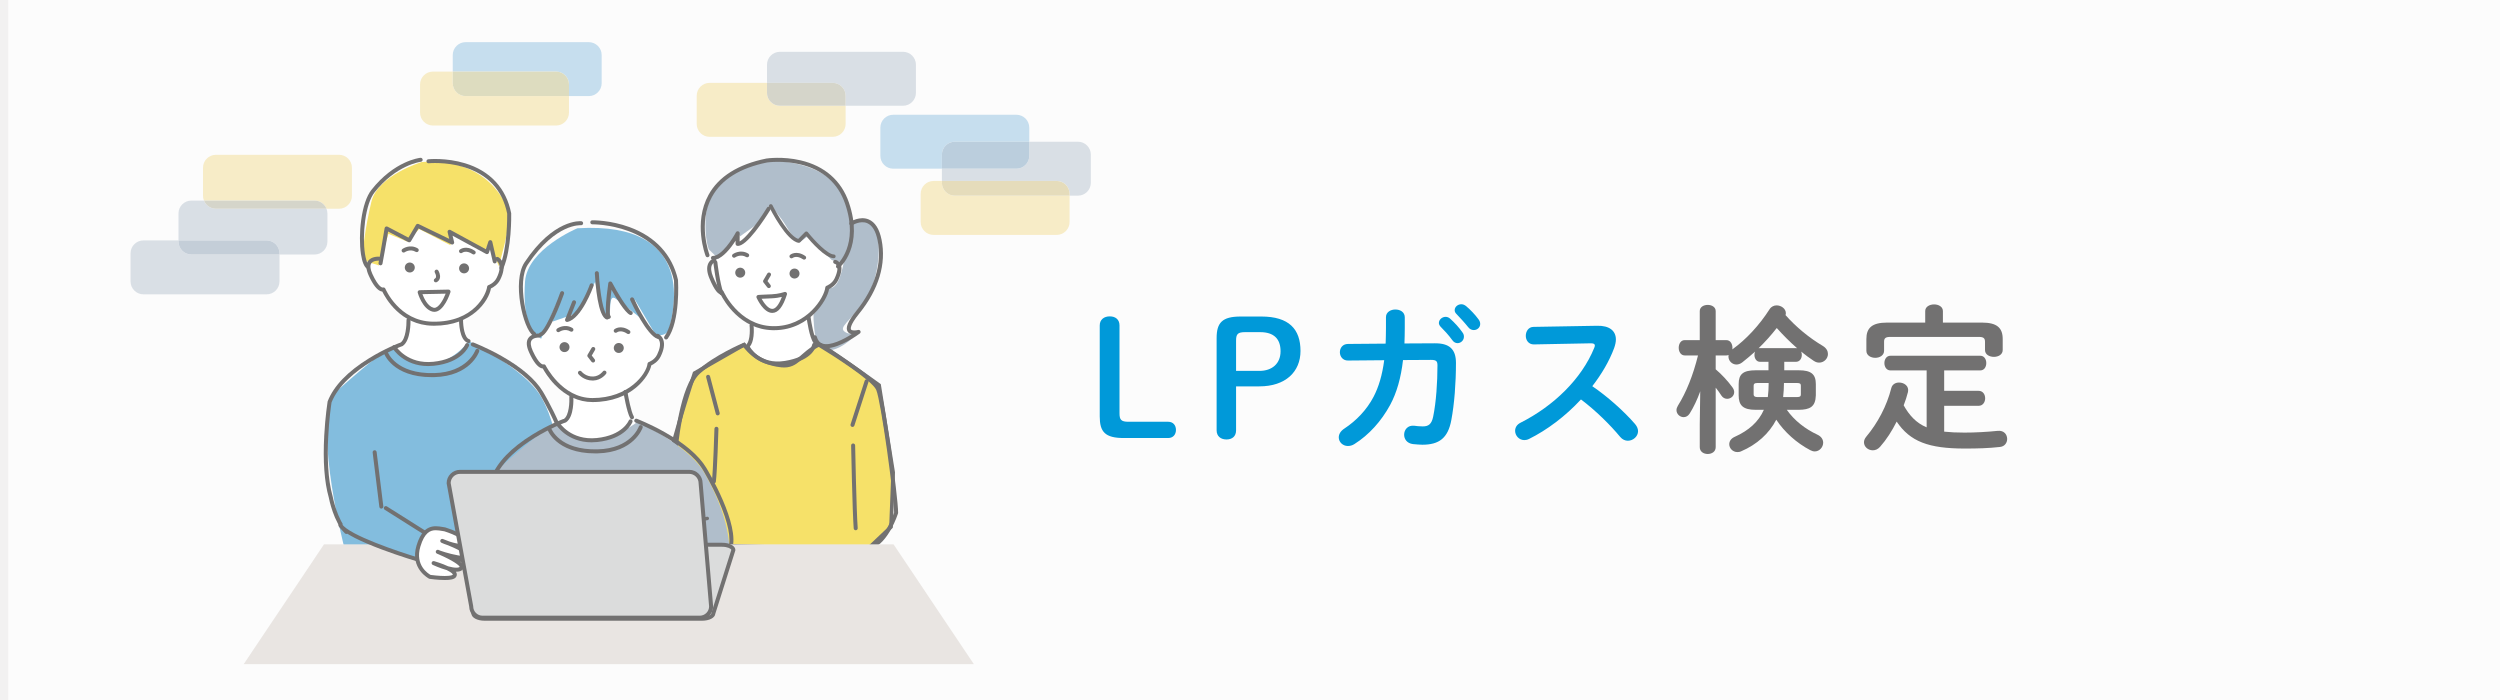
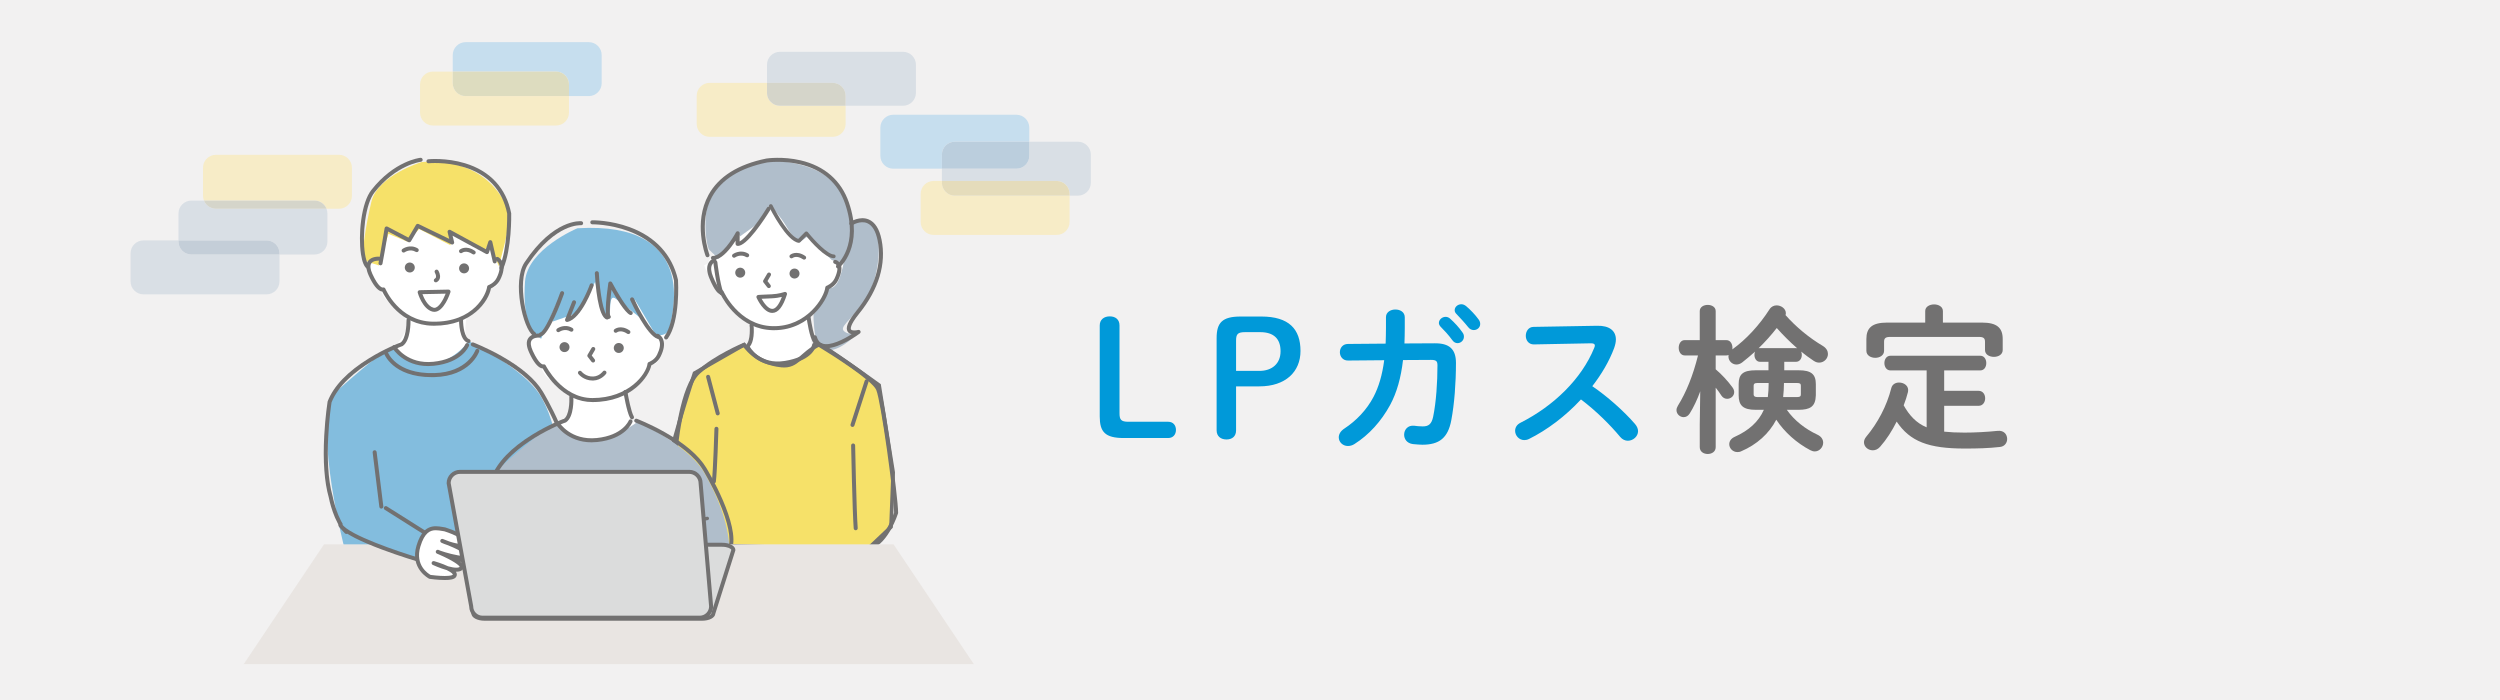
<svg xmlns="http://www.w3.org/2000/svg" width="400" height="112" version="1.1" viewBox="0 0 400 112">
  <defs>
    <style>
      .cls-1 {
        fill: #0099d9;
      }

      .cls-1, .cls-2, .cls-3, .cls-4, .cls-5, .cls-6, .cls-7, .cls-8, .cls-9, .cls-10, .cls-11, .cls-12, .cls-13, .cls-14, .cls-15, .cls-16, .cls-17, .cls-18 {
        stroke-width: 0px;
      }

      .cls-2 {
        fill: #dddcbf;
      }

      .cls-3 {
        opacity: .8;
      }

      .cls-3, .cls-17 {
        fill: #fff;
      }

      .cls-4 {
        fill: #b0becb;
      }

      .cls-5 {
        fill: #c4ced8;
      }

      .cls-6 {
        fill: #f7ecc7;
      }

      .cls-7 {
        fill: #d5d5ca;
      }

      .cls-8 {
        fill: #83bdde;
      }

      .cls-9 {
        fill: #c6deee;
      }

      .cls-10 {
        fill: #dbdcdc;
      }

      .cls-19 {
        stroke: #727171;
        stroke-miterlimit: 10;
        stroke-width: .586px;
      }

      .cls-19, .cls-16 {
        fill: #f6e169;
      }

      .cls-11 {
        fill: #f2f1f1;
      }

      .cls-12 {
        fill: #e5dcbb;
      }

      .cls-13 {
        fill: #bbcedd;
      }

      .cls-14 {
        fill: #727171;
      }

      .cls-15 {
        fill: #d9dfe5;
      }

      .cls-18 {
        fill: #e9e5e2;
      }
    </style>
  </defs>
  <g id="_レイヤー_2" data-name="レイヤー 2">
    <rect class="cls-11" x="-548.679" y="-50" width="1000" height="1052" />
  </g>
  <g id="_レイヤー_1" data-name="レイヤー 1">
-     <rect class="cls-3" x="1.321" width="400" height="112" />
    <g>
      <path class="cls-1" d="M186.904,67.482c.816,0,1.25.587,1.25,1.301s-.434,1.301-1.25,1.301h-7.093c-3.011,0-3.853-.995-3.853-3.444v-14.568c0-.944.688-1.454,1.607-1.454s1.557.51,1.557,1.454v14.058c0,1.021.255,1.352,1.429,1.352h6.353Z" />
      <path class="cls-1" d="M201.803,50.644c4.439,0,6.276,2.016,6.276,5.511,0,3.317-2.373,5.664-6.582,5.664h-3.726v7.042c0,.944-.612,1.454-1.53,1.454s-1.582-.51-1.582-1.454v-14.772c0-2.449.893-3.444,3.827-3.444h3.316ZM201.497,59.344c2.066,0,3.393-1.199,3.393-3.138,0-1.99-1.071-3.062-3.266-3.062h-2.424c-1.173,0-1.429.332-1.429,1.352v4.847h3.726Z" />
      <path class="cls-1" d="M229.56,54.93c2.321-.025,3.394.918,3.394,3.138,0,3.24-.256,6.557-.74,9.134-.536,2.908-1.965,3.954-4.644,3.954-.28,0-1.046-.051-1.505-.102-.97-.127-1.403-.816-1.403-1.505,0-.791.587-1.556,1.633-1.429.357.051.816.103,1.353.103.893,0,1.403-.332,1.658-1.557.484-2.347.688-5.536.688-8.215,0-.664-.204-.868-1.021-.868l-4.49.026c-.331,2.857-.995,5.204-2.066,7.194-1.403,2.577-3.368,4.771-5.715,6.25-.357.23-.714.306-1.046.306-.816,0-1.454-.638-1.454-1.377,0-.485.255-.995.918-1.429,1.862-1.225,3.547-2.959,4.644-5.052.842-1.607,1.403-3.521,1.709-5.868l-5.766.051c-.867.025-1.326-.663-1.326-1.327s.434-1.327,1.301-1.327l6.021-.051c.025-.791.051-1.633.051-2.5v-1.735c0-.816.766-1.225,1.505-1.225.766,0,1.505.408,1.505,1.25v1.709c0,.868-.025,1.684-.051,2.475l4.848-.026ZM230.223,51.664c0-.51.511-.969,1.071-.969.23,0,.485.076.715.28.688.612,1.454,1.429,1.99,2.22.179.229.229.459.229.689,0,.561-.485,1.021-1.021,1.021-.307,0-.612-.153-.842-.485-.612-.842-1.302-1.582-1.889-2.168-.178-.204-.255-.408-.255-.587ZM232.749,49.623c0-.51.484-.944,1.071-.944.255,0,.51.102.766.306.663.561,1.429,1.352,1.964,2.092.204.255.281.51.281.765,0,.561-.485.969-1.021.969-.307,0-.638-.127-.894-.459-.587-.74-1.301-1.505-1.888-2.118-.204-.204-.28-.408-.28-.612Z" />
      <path class="cls-1" d="M255.531,52.124c1.99-.051,3.011.816,3.011,2.194,0,.408-.103.868-.281,1.378-.79,2.118-2.015,4.184-3.495,6.097,2.373,1.607,5.026,3.955,6.838,6.047.331.383.484.791.484,1.148,0,.842-.791,1.531-1.633,1.531-.408,0-.867-.179-1.225-.612-1.581-1.914-3.929-4.235-6.276-5.996-2.475,2.679-5.434,4.898-8.316,6.327-.256.127-.511.179-.74.179-.867,0-1.479-.74-1.479-1.48,0-.51.255-.995.867-1.301,5.307-2.679,9.771-7.016,11.787-11.966.076-.153.102-.306.102-.408,0-.229-.204-.332-.638-.332l-9.133.179c-.843,0-1.276-.689-1.276-1.377,0-.715.434-1.429,1.25-1.429l10.154-.179Z" />
      <path class="cls-14" d="M282.956,57.89h-1.353c-.587,0-.893-.561-.893-1.097,0-.179.025-.383.102-.536-.688.612-1.377,1.199-2.066,1.735-.306.23-.612.332-.918.332-.689,0-1.276-.586-1.276-1.275,0-.077,0-.179.026-.255-.128.051-.229.076-.357.076h-1.71v2.22c.919.766,1.939,1.862,2.68,2.883.204.281.28.536.28.766,0,.638-.562,1.071-1.122,1.071-.332,0-.689-.153-.919-.51-.28-.434-.587-.867-.919-1.275v9.516c0,.74-.638,1.097-1.275,1.097s-1.275-.357-1.275-1.097v-3.674l.076-5.256c-.459,1.276-1.046,2.526-1.684,3.546-.255.408-.612.587-.97.587-.587,0-1.147-.485-1.147-1.123,0-.229.076-.459.229-.714,1.326-2.118,2.424-4.847,3.215-8.037h-2.118c-.638,0-.969-.612-.969-1.225s.331-1.225.943-1.225h2.424v-4.643c0-.664.638-.995,1.275-.995s1.275.332,1.275.995v4.643h1.71c.638,0,.97.612.97,1.225,0,.077,0,.179-.025.255l.076-.051c2.117-1.531,4.209-3.75,5.894-6.378.28-.434.714-.612,1.122-.612.74,0,1.48.536,1.48,1.25,0,.102-.026.204-.052.306,1.685,1.914,3.802,3.648,5.996,4.95.561.357.79.816.79,1.275,0,.714-.611,1.378-1.402,1.378-.281,0-.562-.077-.868-.281-.663-.434-1.352-.944-2.015-1.48.076.153.102.332.102.536,0,.536-.307,1.097-.944,1.097h-1.862v1.353h2.322c1.989,0,2.729.638,2.729,2.219v1.786c-.051,1.888-.995,2.296-2.729,2.322h-1.914c1.199,1.709,2.935,3.062,4.898,3.979.664.307.919.816.919,1.276,0,.714-.587,1.403-1.353,1.403-.229,0-.459-.077-.714-.204-2.144-1.123-4.134-2.883-5.435-4.873-1.174,2.245-3.112,3.98-5.613,5.051-.203.103-.408.128-.611.128-.74,0-1.302-.612-1.302-1.25,0-.459.255-.919.894-1.199,2.219-.995,3.801-2.398,4.643-4.312h-1.301c-2.041,0-2.73-.715-2.73-2.322v-1.786c0-1.582.689-2.219,2.73-2.219h2.041v-1.353ZM282.853,63.528c.077-.664.128-1.353.128-2.016v-.229h-1.837c-.408,0-.562.127-.562.434v1.377c0,.332.256.434.562.434h1.709ZM287.344,55.696c.077,0,.128,0,.204.025-1.173-1.021-2.245-2.092-3.266-3.24-.893,1.148-1.862,2.22-2.908,3.24.076-.025.153-.025.229-.025h5.74ZM285.431,61.359c0,.714-.051,1.454-.128,2.169h2.271c.435,0,.562-.128.562-.434v-1.377c0-.306-.127-.434-.562-.434h-2.143v.076Z" />
      <path class="cls-14" d="M311.069,69.064c.944.102,2.016.153,3.24.153,1.658,0,3.598-.102,5.332-.281.995-.102,1.506.587,1.506,1.301,0,.587-.383,1.199-1.148,1.276-1.786.204-3.598.255-5.639.255-5.791,0-8.751-1.123-10.894-4.312-.74,1.479-1.633,2.883-2.653,4.031-.357.408-.766.561-1.174.561-.74,0-1.403-.561-1.403-1.276,0-.28.103-.586.357-.893,1.837-2.194,3.291-4.924,4.006-7.756.152-.638.688-.918,1.25-.918.816,0,1.633.561,1.429,1.505-.179.714-.408,1.429-.689,2.143.868,1.557,1.99,2.832,3.674,3.521v-9.108h-5.791c-.638,0-.97-.587-.97-1.174s.332-1.173.97-1.173h14.363c.664,0,.97.586.97,1.173s-.306,1.174-.97,1.174h-5.766v3.266h5.511c.688,0,1.046.587,1.046,1.199,0,.586-.357,1.199-1.046,1.199h-5.511v4.133ZM308.033,49.777c0-.714.715-1.072,1.429-1.072.689,0,1.403.357,1.403,1.072v1.837h6.251c2.398,0,3.316.842,3.316,2.627v1.761c0,.74-.715,1.097-1.403,1.097-.714,0-1.429-.357-1.429-1.097v-1.327c0-.536-.229-.766-.943-.766h-14.262c-.715,0-.944.23-.944.766v1.454c0,.74-.714,1.123-1.403,1.123-.714,0-1.429-.383-1.429-1.123v-1.888c0-1.786.919-2.627,3.316-2.627h6.098v-1.837Z" />
    </g>
    <g>
      <path class="cls-17" d="M79.032,33.485c-1.194-.539-4.038-1.765-7.156-2.501-.825-1.152-1.95-.986-2.266-.429-3.568-.488-7.069,0-8.545,3.154,0,0-1.151,3.9-1.071,7.641.01.466-1.099.806-.66,2.052.273.774,1.401,2.571,1.613,3.15.613,1.684,1.931,2.307,3.519,3.432.173.417.286.794.489,1.298,0,0,1.407,1.871-4.585,6.813,0,0,7.3,5.484,9.74,4.863,2.44-.622,9.489-5.295,7.182-5.955-2.235-.639-2.79-3.455-2.79-3.455,0,0-.228-1.824.364-3.404,1.175-.754,1.946-1.583,2.203-2.057l1.527-2.105s1.003.44,1.625-1.915c.618-2.356,1.638-9.309-1.19-10.582Z" />
      <path class="cls-16" d="M67.484,25.921s-7.052,2.133-8.059,6.341c-1.008,4.208-1.56,8.457-1.264,9.109.296.652,2.389.907,2.389,1.144s1.6-5.097,1.6-5.097l3.022,1.245,1.897-2.015,5.036,2.608-.237-2.193,5.631,3.142.77-1.304,1.541,3.674s2.015-7.052,1.659-8.415c-.355-1.363-3.259-9.008-13.987-8.237Z" />
      <path class="cls-14" d="M69.453,52.113c-.081,0-.162,0-.243-.002-5.125-.087-7.539-4.419-8.044-5.459-.067-.005-.142-.02-.225-.047-.624-.209-1.277-1.052-1.941-2.506-.459-1.003-.499-1.787-.12-2.332.546-.784,1.729-.703,1.779-.699.177.013.309.168.296.345-.013.177-.17.309-.344.296-.241-.017-.928.026-1.206.427-.236.34-.174.926.178,1.696.983,2.155,1.597,2.181,1.656,2.18.073-.03.154-.032.229-.005.086.031.155.096.189.18.021.052,2.197,5.191,7.563,5.282,6.645.117,8.595-4.448,8.721-5.583.014-.125.099-.23.218-.269.008-.003.891-.311,1.313-1.177,1.054-2.15-.008-2.705-.053-2.728-.157-.078-.225-.268-.15-.427.075-.158.262-.228.421-.155.054.025.533.259.767.914.253.708.116,1.609-.408,2.678-.414.85-1.15,1.269-1.498,1.428-.358,2.02-2.989,5.964-9.099,5.964Z" />
      <path class="cls-14" d="M60.881,42.452c-.025,0-.05-.003-.075-.009-.172-.041-.279-.215-.237-.387.14-.584.962-5.508.97-5.558.017-.102.082-.189.174-.235.092-.046.201-.045.292.003l3.345,1.755,1.208-2.048c.085-.144.266-.199.416-.126l4.9,2.37-.256-1.058c-.03-.123.016-.253.117-.33.101-.077.238-.088.349-.027l5.649,3.076.412-1.236c.046-.136.176-.226.32-.219.144.007.265.108.298.249l.711,3.082c.04.173-.068.345-.241.385-.172.041-.345-.068-.385-.241l-.454-1.969-.172.517c-.03.09-.099.162-.187.197-.088.035-.188.029-.271-.017l-5.35-2.913.245,1.015c.029.121-.014.247-.11.325-.097.078-.23.093-.341.039l-5.245-2.537-1.213,2.057c-.087.147-.274.201-.426.121l-3.223-1.691c-.207,1.236-.785,4.659-.906,5.164-.035.147-.167.246-.312.246Z" />
      <path class="cls-14" d="M58.897,43.057c-.062,0-.126-.018-.181-.056-.447-.306-.769-1.082-.957-2.306-.236-1.535-.225-3.576.028-5.458.29-2.154.866-3.87,1.622-4.832,3.662-4.662,7.693-5.14,7.863-5.158.174-.019.334.109.353.285.019.176-.109.334-.285.353-.038.004-3.942.481-7.426,4.917-.687.874-1.216,2.479-1.491,4.521-.246,1.825-.257,3.797-.03,5.275.224,1.457.581,1.802.685,1.874.146.1.184.3.084.446-.062.091-.163.14-.265.14Z" />
      <path class="cls-14" d="M80.227,43.191c-.043,0-.086-.009-.128-.027-.163-.071-.237-.26-.167-.422,1.271-2.929,1.224-8.122,1.218-8.549-.767-3.791-3.103-6.302-6.943-7.461-2.898-.875-5.596-.613-5.623-.61-.176.018-.334-.11-.352-.287-.018-.176.11-.334.287-.352.115-.012,2.854-.278,5.874.634,4.036,1.219,6.593,3.978,7.393,7.979.004.019.006.037.006.056.005.23.105,5.677-1.271,8.846-.053.121-.171.193-.295.193Z" />
      <path class="cls-14" d="M69.733,45.178c-.113,0-.223-.06-.281-.166-.086-.155-.03-.351.125-.436.097-.054.154-.122.179-.214.068-.252-.107-.625-.174-.736-.091-.152-.042-.349.109-.44.151-.092.348-.044.44.107.041.067.394.671.246,1.233-.069.262-.238.473-.489.612-.049.027-.103.04-.155.04Z" />
      <path class="cls-8" d="M63.233,55.456s2.425,3.46,6.131,2.748c3.706-.712,5.606-3.633,5.606-3.633,0,0,9.066,4.426,11.639,8.973,4.779,8.443,3.239,24.637,3.239,24.637l-34.79-.699s-4.666-17.97-1.822-24.321c0,0,9.308-8.492,9.997-7.706Z" />
      <path class="cls-14" d="M64.259,55.41c-.102,0-.203-.049-.265-.139-.1-.146-.063-.346.083-.446.844-.58.982-2.801.963-3.608-.004-.177.136-.324.314-.328.173-.009.324.136.328.314.008.332.037,3.273-1.241,4.151-.056.038-.119.056-.182.056Z" />
      <path class="cls-14" d="M74.97,54.892c-.032,0-.065-.005-.098-.015-1.42-.454-1.43-3.416-1.427-3.752.002-.177.148-.323.324-.318.177.002.32.147.318.324-.01,1.087.247,2.899.981,3.134.169.054.262.235.208.404-.044.136-.17.223-.306.223Z" />
      <path class="cls-14" d="M68.498,58.57c-3.904,0-5.637-2.735-5.714-2.86-.093-.151-.046-.349.105-.442.151-.093.348-.046.441.105.077.124,1.88,2.934,6.001,2.512,4.118-.421,5.071-2.694,5.11-2.79.066-.164.252-.245.416-.18.164.065.246.249.182.414-.043.111-1.109,2.732-5.643,3.195-.311.032-.611.047-.899.047Z" />
      <path class="cls-14" d="M69.078,60.343c-6.284,0-7.633-3.742-7.688-3.904-.057-.168.032-.35.2-.407.167-.057.349.032.407.199.052.149,1.34,3.626,7.49,3.465,5.299-.139,6.565-3.631,6.577-3.666.058-.168.24-.257.408-.199.168.058.257.241.199.408-.056.161-1.428,3.948-7.167,4.099-.144.004-.287.006-.426.006Z" />
      <path class="cls-14" d="M90.659,75.952c-.037,0-.074-.006-.11-.02-.167-.061-.252-.245-.191-.412.537-1.47.015-4.094-1.511-7.589-1.171-2.683-2.528-4.938-2.542-4.96-2.681-4.444-10.689-7.534-10.77-7.564-.166-.063-.249-.248-.186-.414.063-.166.248-.249.414-.186.021.008,2.091.801,4.471,2.148,3.216,1.82,5.443,3.732,6.62,5.684.226.374,5.527,9.212,4.106,13.101-.048.13-.171.211-.302.211Z" />
      <path class="cls-14" d="M55.414,85.428c-.082,0-.164-.031-.227-.094-1.797-1.797-2.529-5.449-2.587-5.752-.699-2.454-.942-5.777-.724-9.878.162-3.05.535-5.418.539-5.442.004-.023.01-.045.018-.067.959-2.449,3.188-4.766,6.628-6.885,2.543-1.567,4.843-2.439,4.866-2.448.166-.062.351.022.413.188.062.166-.022.351-.187.413-.089.034-8.917,3.409-11.109,8.934-.095.623-1.401,9.496.178,15.023l.007.029c.007.037.718,3.736,2.413,5.432.125.125.125.329,0,.454-.063.063-.145.094-.227.094Z" />
      <path class="cls-4" d="M134.968,35.735s3.71-1.534,4.908.306c1.2,1.84,1.025,8.358-1.428,11.922-2.451,3.565-4.517,4.436-3.141,5.211,1.172.661,1.994-.646,1.071.928,0,0-3.701,3.574-5.425.999-1.724-2.575-.807-18.003,4.014-19.367Z" />
      <path class="cls-17" d="M133.703,34.397c-1.15-.628-3.891-2.067-6.944-3.04-.735-1.211-1.278-2.079-1.278-2.079-.266.439-.606.936-.999,1.468-3.505-.747-7.008-.515-8.712,2.503,0,0-1.446,3.8-1.651,7.536-.02.376-.752.624-.855,1.374-.208.123-.385.207-.516.235-.407.089,1.877,3.669,2.948,4.563.807,2.068,2.759,3.848,4.706,4.975.139.203-.655.245-.587.457,0,0,1.734,3.173-2.265,3.871,0,0,4.54,4.712,7.02,4.279,2.481-.434,8.919-2.603,6.667-3.438l-1.356-1.928-.489-4.263c.611-.448,1.033-.879,1.225-1.175l.529-.971c.65-.905,1.097-1.766,1.401-2.573l.046-.085s.857.214,1.487-1.067c1.077-2.185,2.344-9.156-.379-10.643Z" />
      <path class="cls-4" d="M122.486,25.608s-8.465,1.794-9.293,6.787c-.827,4.994.219,7.508.219,7.508l1.556,1.517,3.333-3.879.108.276,2.734-1.957,2.023-3.028s1.669,1.676,2.715,3.501c1.135,1.981,2.05,2.437,2.05,2.437l1.293-.956,3.841,3.775s2.109,1.027,2.607-.675c.495-1.702,4.143-14.793-13.187-15.306Z" />
      <path class="cls-14" d="M119.1,55.98c-.148,0-.281-.103-.313-.253-.038-.173.072-.344.245-.382,1.014-.221.987-2.468.898-3.238-.02-.176.106-.335.282-.356.176-.02.336.106.356.282.004.035.097.861-.002,1.743-.181,1.604-.86,2.08-1.397,2.197-.023.005-.046.007-.069.007Z" />
      <path class="cls-14" d="M130.444,55.047c-.095,0-.19-.042-.253-.123-.69-.881-1.085-3.74-1.128-4.064-.023-.176.1-.337.276-.36.174-.023.337.1.36.276.11.83.503,3.122.997,3.752.109.14.085.341-.055.451-.059.046-.129.068-.198.068Z" />
      <path class="cls-14" d="M123.846,52.831c-.076,0-.153,0-.23-.003-5.189-.12-7.79-4.676-8.327-5.74l-.026-.004c-.324-.064-.858-.397-1.756-2.542-.411-.982-.472-1.791-.182-2.403.296-.623.852-.794.876-.801.17-.05.349.047.399.217.05.169-.045.346-.213.398-.019.006-.322.112-.488.474-.199.434-.13,1.08.2,1.867.737,1.761,1.153,2.089,1.261,2.148.055-.022.116-.028.177-.016.104.02.192.09.234.188.024.054,2.43,5.448,7.859,5.573,5.471.121,8.275-4.654,8.417-6.19.012-.125.095-.232.213-.273.008-.003.885-.328,1.29-1.202.572-1.228.466-1.793.351-2.021-.119-.237-.326-.283-.335-.284-.171-.035-.286-.202-.254-.374.032-.172.192-.287.364-.259.052.009.519.098.786.605.312.589.2,1.466-.33,2.604-.399.859-1.129,1.293-1.472,1.457-.173.982-1.002,2.57-2.356,3.905-1.248,1.23-3.372,2.676-6.458,2.676Z" />
      <path class="cls-19" d="M115.966,87.291s-8.461-9.461-9.178-10.896c-.719-1.436,4.334-16.694,4.334-16.694l7.931-4.536s1.754,2.914,6.018,3.323c2.551.243,2.98-1.835,6.006-3.36.373-.187,9.581,6.498,9.581,6.498l2.247,13.965-.346,8.721-3.902,3.696-22.691-.719Z" />
      <path class="cls-14" d="M124.444,58.484c-1.695,0-2.896-.609-3.651-1.182-1.008-.765-1.451-1.621-1.469-1.657-.08-.158-.018-.351.141-.432.157-.08.351-.018.432.14.066.129,1.625,3.052,5.685,2.394,4.072-.66,4.36-2.583,4.362-2.603.022-.176.181-.301.359-.279.176.022.301.183.279.359-.012.098-.355,2.42-4.897,3.156-.439.071-.852.103-1.239.103Z" />
      <path class="cls-14" d="M133.402,41.316h-.005c-1.375-.021-3.657-2.635-4.4-3.532l-.965.978c-.066.067-.16.099-.252.087-1.918-.249-4.439-5.186-4.721-5.748-.074-.148-.014-.329.134-.403.148-.074.328-.014.403.134.701,1.4,2.76,4.995,4.123,5.392l1.085-1.1c.06-.061.145-.093.23-.089.086.005.165.045.219.113,1.093,1.371,3.187,3.553,4.153,3.568.166.003.298.139.296.305-.003.164-.137.296-.3.296Z" />
      <path class="cls-14" d="M114.076,41.587c-.177,0-.321-.143-.321-.321,0-.177.143-.321.321-.321,1.375-.002,3.115-2.723,3.669-3.772.069-.131.219-.197.363-.161.144.036.244.166.242.314l-.013,1.312c.773-.382,2.495-2.352,4.389-5.424.093-.151.291-.198.442-.105.151.093.198.291.105.442-.875,1.42-3.847,6.031-5.314,5.785-.156-.026-.269-.162-.267-.32l.005-.506c-.194.3-.426.638-.686.979-1.065,1.391-2.051,2.097-2.932,2.098h0Z" />
      <path class="cls-14" d="M134.08,42.953c-.091,0-.182-.039-.246-.114-.114-.135-.097-.338.038-.452.148-.126,3.614-3.178,1.346-9.78-1.147-3.338-3.585-5.465-7.246-6.323-2.762-.648-5.221-.29-5.246-.287-4.319.876-7.286,2.726-8.803,5.496-2.311,4.219-.441,9.181-.422,9.231.064.165-.018.351-.184.415-.166.064-.351-.018-.415-.184-.083-.214-1.995-5.293.458-9.771,1.612-2.943,4.726-4.901,9.255-5.819.12-.019,2.604-.382,5.484.289,3.846.896,6.517,3.228,7.726,6.744,2.417,7.038-1.376,10.342-1.539,10.479-.06.051-.134.076-.207.076Z" />
      <path class="cls-14" d="M132.211,55.708c-.29,0-.565-.039-.818-.126-.663-.228-1.108-.746-1.322-1.54-.046-.171.055-.347.227-.394.17-.046.347.055.393.227.157.583.455.943.911,1.1,1.209.416,3.315-.649,4.666-1.503-.254-.056-.489-.175-.638-.405-.402-.619.028-1.67,1.355-3.307,2.995-3.697,4.182-7.604,3.433-11.299-.303-1.492-.865-2.42-1.671-2.759-1.104-.465-2.353.329-2.366.337-.149.096-.347.054-.444-.095-.096-.149-.055-.347.094-.444.062-.04,1.54-.986,2.96-.392,1.016.425,1.707,1.51,2.055,3.225.789,3.889-.443,7.98-3.563,11.831-1.571,1.939-1.372,2.467-1.316,2.553.135.209.741.178,1.127.076.149-.04.304.032.372.17.067.138.027.305-.096.397-.143.108-3.155,2.349-5.359,2.349Z" />
      <path class="cls-14" d="M127.892,43.983c-.121.423-.562.671-.986.554-.425-.12-.672-.563-.554-.987.12-.426.562-.673.986-.551.427.119.674.56.554.985Z" />
      <path class="cls-14" d="M119.208,43.844c-.12.424-.561.672-.988.553-.425-.119-.672-.561-.551-.986.119-.426.562-.673.984-.552.427.12.675.561.555.985Z" />
      <path class="cls-14" d="M117.448,41.239c-.1,0-.198-.047-.261-.134-.103-.144-.07-.345.074-.448.048-.035,1.196-.837,2.452-.085.152.091.202.288.111.44-.091.152-.288.202-.44.111-.899-.538-1.74.05-1.748.056-.057.041-.122.06-.187.06Z" />
      <path class="cls-14" d="M128.662,41.541c-.062,0-.125-.018-.18-.055-1.013-.687-1.624-.238-1.65-.219-.14.106-.341.082-.449-.055-.108-.138-.088-.336.048-.446.039-.032.988-.778,2.412.189.147.1.185.299.085.446-.062.091-.163.141-.266.141Z" />
      <path class="cls-14" d="M123.015,46.096c-.096,0-.191-.043-.254-.124l-.602-.776c-.08-.104-.09-.246-.023-.359l.631-1.075c.09-.153.286-.204.439-.115.153.09.204.286.114.439l-.521.888.469.604c.109.14.083.342-.057.45-.059.045-.128.067-.197.067Z" />
      <path class="cls-14" d="M123.565,50.066h0c-1.38,0-2.402-2.173-2.513-2.421-.043-.096-.037-.206.017-.296.054-.09.148-.148.253-.156.008,0,.79-.057,2.149-.105,1.086-.039,2.016-.36,2.025-.363.115-.04.242-.012.33.073.087.085.119.211.082.327-.629,1.979-1.395,2.941-2.342,2.941ZM121.854,47.803c.373.659,1.058,1.621,1.711,1.621.528,0,1.064-.676,1.532-1.921-.405.097-.977.203-1.605.226-.72.026-1.276.053-1.638.074Z" />
      <path class="cls-14" d="M107.856,74.47h-.027c-.177-.016-.308-.171-.293-.348.304-3.648,1.303-12.395,4.015-14.821,2.793-2.499,7.193-4.355,7.379-4.432.164-.068.352.009.42.172.068.164-.009.352-.172.42-.045.019-4.487,1.893-7.198,4.319-2.611,2.336-3.571,11.609-3.803,14.396-.014.168-.154.294-.32.294Z" />
      <path class="cls-14" d="M115.435,47.241c-.13,0-.251-.079-.3-.207-.606-1.596-.981-4.886-.997-5.025-.02-.176.107-.335.283-.355.178-.019.335.107.355.283.004.033.382,3.349.959,4.869.063.166-.02.351-.186.414-.038.014-.076.021-.114.021Z" />
      <path class="cls-14" d="M139.375,87.818c-.132,0-.255-.082-.302-.212-.06-.167.027-.351.193-.411,2.253-.811,3.633-4.717,3.792-5.19-.028-2.505-2.065-17.708-2.858-19.611-.625-1.5-7.007-5.573-9.413-7.016-.152-.091-.201-.288-.11-.44.091-.152.288-.202.44-.11.022.013,2.219,1.333,4.486,2.871,4.651,3.156,5.056,4.129,5.189,4.449.539,1.295,1.487,7.821,1.764,9.791.568,4.035,1.144,8.806,1.144,10.118,0,.033-.005.066-.015.097-.061.191-1.517,4.679-4.202,5.646-.036.013-.073.019-.109.019Z" />
      <path class="cls-17" d="M104.694,45.789c-1.194-.539-4.038-1.764-7.156-2.501-.824-1.152-1.432-1.975-1.432-1.975-.235.466-.518.99-.834,1.546-3.568-.488-7.069,0-8.545,3.154,0,0-1.151,3.9-1.071,7.641.01.466-1.099.806-.66,2.052.273.774,1.401,2.571,1.613,3.15.613,1.684,1.837,2.222,3.425,3.347.174.418,1.175.778,1.379,1.281,0,0,.793,4.327-4.197,5.159,0,0,6.023,7.677,8.464,7.056,2.441-.622,10.001-6.56,7.694-7.221-2.235-.64-2.835-2.269-2.835-2.269,0,0-.695-2.266-.103-3.846,1.175-.754,1.947-1.583,2.204-2.057l1.62-2.02s1.003.44,1.625-1.915c.618-2.357,1.638-9.309-1.19-10.583Z" />
      <path class="cls-8" d="M92.388,36.521s-8.001,3.326-8.383,8.523c-.384,5.197.883,7.714.883,7.714l1.685,1.455,2.443-5.581-.594,2.822,4.313-1.491,2.49-4.867s1.356,5.379,1.919,5.707c.887.515-.028-3.731,1.231-3.102.326.163,3.998,3.1,3.998,3.1l-.848-2.941,3.377,5.715s1.921.498,2.267-1.287c.344-1.784,4.791-16.941-14.782-15.766Z" />
      <path class="cls-14" d="M94.784,64.329c-2.191,0-4.279-.967-6.039-2.797-1.034-1.075-1.667-2.14-1.904-2.576-.07-.005-.15-.019-.238-.048-.624-.209-1.277-1.052-1.941-2.506-.459-1.003-.499-1.787-.12-2.332.546-.784,1.729-.703,1.779-.699.177.013.309.168.296.345-.013.177-.169.309-.344.296-.241-.017-.928.027-1.206.428-.236.34-.174.926.178,1.696.983,2.155,1.599,2.183,1.656,2.18.07-.028.147-.032.22-.009.083.027.152.086.191.165.025.052,2.6,5.216,7.473,5.216,5.846,0,8.639-3.88,8.819-5.498.014-.125.099-.23.218-.269.008-.003.892-.311,1.313-1.178.439-.895.57-1.648.38-2.18-.143-.401-.426-.545-.429-.546-.161-.074-.232-.264-.159-.425.074-.161.264-.232.425-.159.054.025.533.259.767.914.253.709.116,1.609-.407,2.678-.415.853-1.156,1.273-1.502,1.43-.354,1.705-3.062,5.875-9.426,5.875Z" />
      <path class="cls-14" d="M86.542,53.811c-.141,0-.27-.094-.309-.236-.047-.171.054-.348.225-.394.605-.165,2.122-3.444,3.181-6.387.06-.167.244-.253.411-.193.167.06.253.244.193.411-.543,1.509-2.409,6.459-3.616,6.789-.028.008-.057.011-.085.011Z" />
      <path class="cls-14" d="M97.143,51.123c-.027,0-.054-.003-.081-.011-1.414-.37-1.804-5.749-1.89-7.389-.009-.177.127-.328.304-.337.174-.013.328.127.337.304.165,3.149.771,6.634,1.411,6.801.172.045.274.22.229.392-.038.144-.168.24-.31.24Z" />
      <path class="cls-14" d="M105.298,54.23c-.032,0-.064-.005-.096-.015-1.708-.532-4.095-5.607-4.362-6.184-.074-.161-.004-.352.157-.426.161-.074.352-.004.426.157.691,1.496,2.752,5.462,3.97,5.841.169.053.264.233.211.402-.043.138-.17.226-.306.226Z" />
      <path class="cls-14" d="M85.454,53.74c-.062,0-.126-.018-.181-.056-1.596-1.092-3.371-8.674-1.347-11.714,4.617-6.931,8.906-6.593,9.086-6.575.176.017.305.175.288.351-.017.176-.174.305-.351.288-.008,0-1.026-.082-2.568.644-1.434.675-3.625,2.202-5.921,5.648-1.799,2.703-.168,9.909,1.176,10.829.146.1.184.3.084.446-.062.091-.163.14-.265.14Z" />
      <path class="cls-14" d="M106.577,54.318c-.065,0-.131-.02-.188-.061-.144-.104-.176-.305-.072-.448,1.83-2.531,1.549-8.498,1.525-8.942-2.105-9.067-12.959-8.981-13.066-8.976h-.006c-.175,0-.318-.14-.321-.315-.003-.177.138-.324.315-.327.118-.001,2.901-.038,5.998,1.101,4.132,1.519,6.798,4.424,7.712,8.4.004.017.006.035.008.052.016.267.382,6.581-1.644,9.383-.063.087-.161.133-.26.133Z" />
      <path class="cls-14" d="M97.407,51.024c-.06,0-.121-.017-.175-.052-.161-.105-.651-.426.098-5.665.02-.138.126-.247.263-.271.137-.024.274.043.339.166.851,1.605,2.453,4.271,3.127,4.595.16.077.227.269.15.428-.077.16-.269.227-.428.15-.816-.392-2.206-2.703-2.943-4.011-.231,1.871-.363,3.752-.21,4.105.112.105.136.278.049.41-.062.094-.164.145-.269.145Z" />
      <path class="cls-14" d="M90.729,51.513c-.093,0-.183-.04-.245-.113-.077-.09-.098-.216-.054-.326l1.121-2.83c.065-.165.252-.246.417-.18.165.065.246.252.18.417l-.822,2.076c1.358-.994,2.616-3.84,3.037-5.016.06-.167.244-.254.41-.194.167.06.254.244.194.41-.077.214-1.904,5.253-4.17,5.75-.023.005-.046.007-.069.007Z" />
      <path class="cls-4" d="M89.383,67.656s2.425,3.46,6.131,2.748c3.706-.712,6.506-2.917,6.506-2.917,0,0,8.165,3.71,10.739,8.257,4.779,8.443,3.89,13.557,3.89,13.557l-39.215-.699s-.312-6.869,1.953-13.24c0,0,9.308-8.492,9.997-7.706Z" />
      <path class="cls-14" d="M90.409,67.61c-.102,0-.203-.049-.265-.139-.1-.146-.063-.346.083-.446.838-.576.909-2.738.866-3.523-.01-.177.126-.328.303-.338.177-.012.328.126.338.302.018.326.141,3.206-1.143,4.088-.056.038-.119.057-.182.057Z" />
      <path class="cls-14" d="M101.12,67.092c-.11,0-.217-.056-.277-.158-.564-.956-1.073-4.041-1.095-4.172-.029-.175.09-.34.265-.369.174-.028.34.09.369.265.14.858.596,3.241,1.014,3.949.09.153.039.35-.113.44-.051.03-.108.045-.163.045Z" />
      <path class="cls-14" d="M94.648,70.771c-3.904,0-5.637-2.735-5.714-2.86-.093-.151-.046-.349.105-.442.151-.093.348-.046.441.104.075.121,1.877,2.934,6.001,2.512,4.147-.424,5.1-2.765,5.109-2.789.064-.166.25-.247.415-.183.165.064.247.25.183.415-.043.111-1.109,2.732-5.643,3.195-.311.032-.611.047-.899.047Z" />
-       <path class="cls-14" d="M95.228,72.543c-6.284,0-7.633-3.741-7.688-3.904-.057-.168.032-.35.2-.407.168-.057.349.032.407.199.052.149,1.337,3.623,7.49,3.465,5.275-.139,6.527-3.523,6.577-3.667.059-.167.241-.255.409-.197.167.058.256.24.198.407-.056.161-1.428,3.948-7.167,4.099-.144.004-.287.006-.426.006Z" />
      <path class="cls-14" d="M116.809,88.152c-.037,0-.074-.006-.11-.02-.167-.061-.252-.245-.191-.412.537-1.469.014-4.093-1.511-7.588-1.171-2.683-2.529-4.937-2.543-4.96-2.679-4.441-10.688-7.533-10.769-7.564-.166-.063-.249-.249-.186-.414s.249-.249.414-.186c.02.008,2.09.801,4.47,2.148,3.215,1.82,5.442,3.732,6.62,5.684.226.374,5.528,9.212,4.107,13.101-.048.13-.17.211-.301.211Z" />
      <path class="cls-4" d="M113.166,82.949l-7.046,1.332.316,3.791s7.255-.063,8.405-.314l-1.675-4.809Z" />
      <path class="cls-14" d="M106.437,88.349c-.144,0-.264-.11-.276-.254l-.316-3.791c-.012-.141.085-.268.224-.295l7.046-1.332c.151-.028.295.07.323.22.028.15-.07.295-.22.323l-6.801,1.286.274,3.286c1.298-.014,7.103-.089,8.091-.305.148-.031.296.062.329.211.033.149-.062.296-.211.329-1.164.254-8.164.318-8.461.32h-.002Z" />
      <path class="cls-14" d="M99.773,55.894c-.12.424-.561.672-.985.554-.426-.121-.673-.563-.554-.988.12-.426.562-.673.986-.551.426.119.673.561.554.984Z" />
      <path class="cls-14" d="M91.09,55.755c-.12.423-.561.672-.988.553-.425-.12-.672-.56-.551-.986.119-.426.562-.672.984-.552.427.12.675.561.556.985Z" />
      <path class="cls-14" d="M89.33,53.149c-.1,0-.198-.046-.261-.134-.103-.144-.07-.345.074-.448.048-.035,1.195-.838,2.452-.086.152.091.202.288.11.44-.091.152-.288.201-.44.11-.899-.539-1.739.05-1.748.056-.057.041-.122.06-.187.06Z" />
      <path class="cls-14" d="M100.544,53.452c-.062,0-.125-.018-.18-.055-1.033-.701-1.64-.226-1.646-.221-.138.112-.34.091-.452-.047-.112-.138-.091-.34.047-.452.04-.032.988-.778,2.412.188.147.1.185.299.085.446-.062.091-.163.141-.266.141Z" />
      <path class="cls-14" d="M75.021,43.157c-.12.424-.561.672-.985.554-.426-.121-.673-.563-.554-.988.12-.426.562-.673.986-.551.426.119.673.561.554.984Z" />
      <path class="cls-14" d="M66.337,43.018c-.12.423-.561.672-.988.553-.425-.12-.672-.56-.551-.986.119-.426.562-.672.984-.552.427.12.675.561.555.985Z" />
      <path class="cls-14" d="M64.578,40.412c-.1,0-.198-.046-.261-.134-.103-.144-.07-.345.074-.448.048-.035,1.195-.839,2.452-.085.152.091.202.288.11.44-.091.152-.288.201-.44.11-.899-.539-1.739.05-1.748.056-.057.041-.122.06-.187.06Z" />
      <path class="cls-14" d="M75.791,40.715c-.062,0-.125-.018-.18-.055-1.033-.701-1.64-.226-1.646-.221-.138.112-.34.091-.452-.047-.112-.138-.091-.34.047-.452.04-.032.988-.779,2.412.188.147.1.185.299.085.446-.062.091-.163.141-.266.141Z" />
      <path class="cls-14" d="M94.897,58.007c-.096,0-.19-.043-.254-.124l-.602-.775c-.081-.104-.09-.246-.024-.359l.63-1.076c.09-.153.286-.204.439-.115.153.09.204.286.115.439l-.52.888.469.603c.109.14.083.342-.057.45-.059.045-.128.067-.197.067Z" />
      <path class="cls-14" d="M94.817,60.886c-1.444,0-2.244-1.003-2.278-1.047-.109-.14-.084-.342.056-.451.139-.108.341-.084.45.055.03.038.686.845,1.861.8.983-.035,1.542-.803,1.548-.811.103-.144.303-.178.448-.075.144.103.178.303.075.448-.03.042-.752,1.034-2.048,1.08-.037.001-.075.002-.111.002Z" />
      <path class="cls-14" d="M77.183,88.124c-.054,0-.109-.014-.159-.042-.569-.325-1.186-1.34.026-6.382.644-2.678,1.518-5.265,1.527-5.291.964-2.463,3.193-4.779,6.633-6.899,2.543-1.568,4.843-2.439,4.866-2.448.166-.063.351.022.413.188.062.166-.022.351-.187.414-.022.008-2.274.862-4.765,2.399-2.277,1.405-5.229,3.685-6.357,6.567-2.34,6.897-2.484,10.525-1.838,10.895.154.088.207.284.119.438-.059.104-.168.162-.279.162Z" />
      <polygon class="cls-18" points="155.812 106.257 38.997 106.257 51.838 87.098 142.971 87.098 155.812 106.257" />
      <path class="cls-10" d="M75.744,98.156c0,.465.813.842,1.814.842h34.757c1.001,0,1.814-.377,1.814-.842l3.21-10.153c0-.465-.813-.842-1.814-.842h-37.967c-1.001,0-1.814.377-1.814.842v10.153Z" />
      <path class="cls-14" d="M112.315,99.319h-34.757c-1.217,0-2.135-.5-2.135-1.163v-10.153c0-.663.918-1.163,2.135-1.163h37.967c1.217,0,2.135.5,2.135,1.163,0,.033-.005.065-.015.097l-3.198,10.113c-.051.635-.951,1.106-2.133,1.106ZM77.558,87.481c-.926,0-1.493.338-1.493.521v10.153c0,.184.567.521,1.493.521h34.757c.926,0,1.493-.337,1.493-.521,0-.033.005-.065.015-.097l3.19-10.089c-.06-.188-.614-.489-1.488-.489h-37.967Z" />
      <path class="cls-14" d="M136.398,68.31c-.033,0-.066-.005-.099-.016-.169-.055-.261-.236-.207-.404l2.259-6.982c.054-.169.235-.261.404-.207.169.055.261.236.207.404l-2.259,6.982c-.044.136-.17.222-.305.222Z" />
      <path class="cls-14" d="M136.912,84.84c-.166,0-.307-.128-.32-.296-.204-2.648-.41-13.157-.412-13.263-.003-.177.137-.324.315-.327.169-.002.324.137.327.315.002.106.208,10.597.411,13.226.014.177-.119.331-.295.345h-.025Z" />
      <path class="cls-14" d="M114.836,66.462c-.142,0-.272-.095-.31-.239l-1.54-5.852c-.045-.171.057-.347.229-.392.173-.045.347.057.392.229l1.54,5.852c.045.171-.057.347-.229.392-.027.007-.055.011-.082.011Z" />
      <path class="cls-14" d="M114.221,77.345l-.04-.002c-.176-.022-.301-.182-.279-.358.201-1.609.406-8.322.408-8.389.005-.177.152-.322.33-.311.177.005.317.153.311.331-.008.277-.208,6.81-.412,8.449-.02.162-.159.281-.318.281Z" />
      <path class="cls-8" d="M61.729,81.294l7.744,4.885-2.264,3.456s-11.319-3.336-12.748-5.6l7.268-2.74Z" />
      <path class="cls-14" d="M67.21,89.956c-.03,0-.061-.004-.091-.013-.467-.138-11.452-3.397-12.929-5.737-.095-.15-.05-.348.1-.443.15-.095.348-.05.443.1,1.093,1.731,9.064,4.415,12.339,5.396l1.954-2.983-7.468-4.71c-.15-.095-.195-.293-.1-.443.095-.15.293-.195.443-.1l7.744,4.885c.073.046.124.119.143.203.018.084.002.172-.045.244l-2.264,3.456c-.061.092-.162.145-.269.145Z" />
      <path class="cls-14" d="M61.014,81.377c-.16,0-.298-.119-.318-.282l-1.072-8.698c-.022-.176.103-.336.279-.358.176-.022.336.103.358.279l1.072,8.698c.022.176-.103.336-.279.358l-.04.002Z" />
      <path class="cls-17" d="M72.447,88.208c.212.757.327,1.628,1.057,1.423.731-.204,2.165-1.416,1.953-2.174-.212-.761-.977-1.209-1.708-1.004-.731.204-1.514.994-1.302,1.756Z" />
      <path class="cls-14" d="M73.302,89.983h0c-.724,0-.927-.782-1.089-1.409-.024-.093-.048-.187-.074-.279-.256-.916.594-1.891,1.524-2.151.145-.041.295-.061.446-.061.765,0,1.447.53,1.658,1.289.128.455-.123,1.026-.705,1.608-.457.457-1.048.843-1.471.962-.1.028-.197.042-.289.042ZM74.108,86.724c-.092,0-.183.013-.273.038-.613.171-1.231.816-1.079,1.36.027.096.052.193.077.29.141.544.257.929.468.929.033,0,.072-.006.116-.018.271-.076.766-.374,1.19-.797.387-.387.599-.772.54-.981-.134-.483-.562-.82-1.04-.82Z" />
      <path class="cls-17" d="M71.17,84.699s3.639,1.133,3.509,2.211c-.132,1.079-3.319-.059-3.915-.362,0,0,4.374,1.556,4.136,2.437-.237.883-4.684-.557-4.858-.697,0,0,4.628,1.906,3.717,2.664-.91.756-4.382-.857-4.382-.857,0,0,4.063,1.155,3.298,2.076-.51.613-3.888.126-3.888.126,0,0-2.877-1.431-1.838-4.917,1.04-3.488,2.778-2.906,4.221-2.68Z" />
      <path class="cls-14" d="M71.16,92.801c-1.111,0-2.365-.179-2.418-.186-.034-.005-.067-.015-.097-.03-.031-.016-3.106-1.594-2.003-5.296.629-2.109,1.609-3.091,3.084-3.091.407,0,.802.068,1.184.133.105.018.208.036.31.052l.046.011c.914.284,3.883,1.309,3.732,2.556-.031.251-.194.655-.917.727,1.114.657,1.214,1.08,1.129,1.393-.093.346-.446.522-1.049.522h0c-.298,0-.656-.041-1.037-.107.665.438,1.022.822,1.069,1.149.031.216-.05.417-.228.565-.223.186-.537.276-.96.276h0c-.024,0-.047,0-.072,0,.073.102.121.206.144.311.046.21-.007.415-.154.592-.245.294-.788.426-1.763.426ZM68.888,91.986c.252.034,1.334.172,2.272.172,1.095,0,1.262-.186,1.269-.194.024-.029.022-.038.021-.044-.006-.027-.083-.276-.971-.705-1.123-.316-2.191-.81-2.236-.831-.152-.071-.224-.246-.166-.403.058-.157.228-.242.389-.197.051.015,1.251.358,2.24.827.527.145.965.219,1.3.219.325,0,.478-.069.548-.127-.074-.252-1.029-.995-3.377-2.012-.239-.087-.294-.122-.336-.156-.124-.1-.155-.276-.074-.413.081-.137.251-.194.398-.133,0,0,.099.041.266.113.793.29,2.725.844,3.729.844h0c.268,0,.382-.039.423-.06-.042-.087-.373-.608-2.882-1.634-.498-.162-.902-.328-1.084-.42-.151-.077-.216-.258-.149-.413.067-.156.243-.233.402-.176.018.006.456.163,1.051.405.782.254,1.465.393,1.925.393.148,0,.493-.017.512-.173.058-.477-1.669-1.359-3.263-1.859-.097-.015-.196-.032-.296-.049-.355-.061-.722-.124-1.075-.124-.833,0-1.778.313-2.469,2.632-.889,2.986,1.28,4.321,1.631,4.515Z" />
      <path class="cls-10" d="M75.393,97.018c0,1.002.813,1.814,1.814,1.814h34.757c1.001,0,1.814-.812,1.814-1.814l-1.682-19.708c0-1.002-.813-1.814-1.814-1.814h-36.683c-1.001,0-1.814.812-1.814,1.814l3.608,19.708Z" />
      <path class="cls-14" d="M111.964,99.153h-34.757c-1.167,0-2.119-.941-2.135-2.105l-3.603-19.681c-.003-.019-.005-.039-.005-.058,0-1.177.958-2.135,2.135-2.135h36.683c1.173,0,2.127.95,2.135,2.121l1.681,19.695v.027c.001,1.177-.957,2.135-2.134,2.135ZM72.107,77.282l3.602,19.678c.004.019.005.038.005.058,0,.823.67,1.493,1.493,1.493h34.757c.819,0,1.486-.663,1.493-1.48l-1.681-19.694v-.027c-.001-.823-.671-1.493-1.494-1.493h-36.683c-.814,0-1.478.655-1.493,1.465Z" />
      <path class="cls-14" d="M69.501,49.897c-.107,0-.214-.014-.32-.042-1.603-.427-2.315-2.911-2.345-3.016-.027-.096-.008-.198.051-.278.059-.08.152-.128.251-.13l4.622-.096c.102-.007.202.046.264.129.062.083.08.192.048.29-.104.322-1.061,3.142-2.572,3.142ZM67.59,47.063c.248.659.836,1.925,1.756,2.171.051.014.103.021.154.021.689,0,1.409-1.255,1.807-2.269l-3.718.077Z" />
      <path class="cls-9" d="M162.62,18.359h-19.698c-1.141,0-2.066.925-2.066,2.066v4.5c0,1.141.925,2.066,2.066,2.066h7.783v-2.25h0c0-1.141.925-2.066,2.066-2.066h11.915v-2.25c0-1.141-.925-2.066-2.066-2.066" />
      <path class="cls-15" d="M172.469,22.675h-7.783v2.25h0c0,1.141-.925,2.066-2.066,2.066h-11.915v1.961h18.363c1.141,0,2.067.925,2.067,2.066v.288h1.334c1.141,0,2.066-.925,2.066-2.066v-4.5c0-1.141-.925-2.066-2.066-2.066" />
      <path class="cls-13" d="M164.686,22.675h-11.915c-1.141,0-2.066.925-2.066,2.066v2.25h11.915c1.141,0,2.066-.925,2.066-2.066v-2.25" />
      <path class="cls-6" d="M150.705,28.953h-1.334c-1.141,0-2.066.925-2.066,2.066v4.5c0,1.141.925,2.066,2.066,2.066h19.697c1.141,0,2.067-.925,2.067-2.066v-4.211h-18.364c-1.141,0-2.066-.925-2.066-2.066v-.288" />
      <path class="cls-12" d="M169.068,28.953h-18.363v.288c0,1.141.925,2.066,2.066,2.066h18.364v-.288c0-1.141-.925-2.066-2.067-2.066" />
      <path class="cls-9" d="M94.203,6.743h-19.698c-1.141,0-2.066.925-2.066,2.066v2.643h16.532c1.141,0,2.066.925,2.066,2.066v1.857h3.165c1.141,0,2.066-.925,2.066-2.066v-4.5c0-1.141-.925-2.066-2.066-2.066" />
      <path class="cls-6" d="M72.439,11.452h-3.165c-1.141,0-2.066.925-2.066,2.066v4.5c0,1.141.925,2.066,2.066,2.066h19.698c1.141,0,2.066-.925,2.066-2.066v-2.643h-16.532c-1.141,0-2.066-.925-2.066-2.066v-1.857" />
      <path class="cls-2" d="M88.972,11.452h-16.532v1.857c0,1.141.925,2.066,2.066,2.066h16.532v-1.857c0-1.141-.925-2.066-2.066-2.066" />
      <path class="cls-6" d="M54.244,24.768h-19.697c-1.141,0-2.066.925-2.066,2.066v4.5c0,.268.055.523.148.758h17.692c.873,0,1.616.543,1.918,1.308h2.005c1.141,0,2.066-.925,2.066-2.066v-4.5c0-1.141-.925-2.066-2.066-2.066" />
      <path class="cls-15" d="M32.628,32.091h-2.005c-1.141,0-2.066.925-2.066,2.066v4.306h14.095c1.141,0,2.066.925,2.066,2.066v.193h5.603c1.141,0,2.066-.925,2.066-2.066v-4.5c0-.268-.055-.523-.148-.758h-17.692c-.873,0-1.615-.543-1.918-1.308h0" />
      <path class="cls-7" d="M50.32,32.091h-17.692c.303.765,1.046,1.308,1.918,1.308h17.692c-.303-.765-1.045-1.308-1.918-1.308" />
      <path class="cls-15" d="M28.557,38.464h-5.603c-1.141,0-2.066.925-2.066,2.066v4.499c0,1.141.925,2.066,2.066,2.066h19.698c1.141,0,2.066-.925,2.066-2.066v-4.306h-14.095c-1.141,0-2.066-.925-2.066-2.066v-.193" />
      <path class="cls-5" d="M42.652,38.464h-14.095v.193c0,1.141.925,2.066,2.066,2.066h14.095v-.193c0-1.141-.925-2.066-2.066-2.066" />
      <path class="cls-6" d="M122.718,13.259h-9.181c-1.141,0-2.066.925-2.066,2.066v4.5c0,1.141.925,2.066,2.066,2.066h19.698c1.141,0,2.066-.925,2.066-2.066v-2.903h-10.517c-1.141,0-2.066-.925-2.066-2.066v-1.596" />
      <path class="cls-15" d="M144.482,8.289h-19.697c-1.141,0-2.066.925-2.066,2.066v2.903h10.517c1.141,0,2.066.925,2.066,2.066v1.596h9.181c1.141,0,2.066-.925,2.066-2.066v-4.5c0-1.141-.925-2.066-2.066-2.066" />
      <path class="cls-7" d="M133.235,13.259h-10.517v1.596c0,1.141.926,2.066,2.066,2.066h10.517v-1.596c0-1.141-.925-2.066-2.066-2.066" />
    </g>
  </g>
</svg>